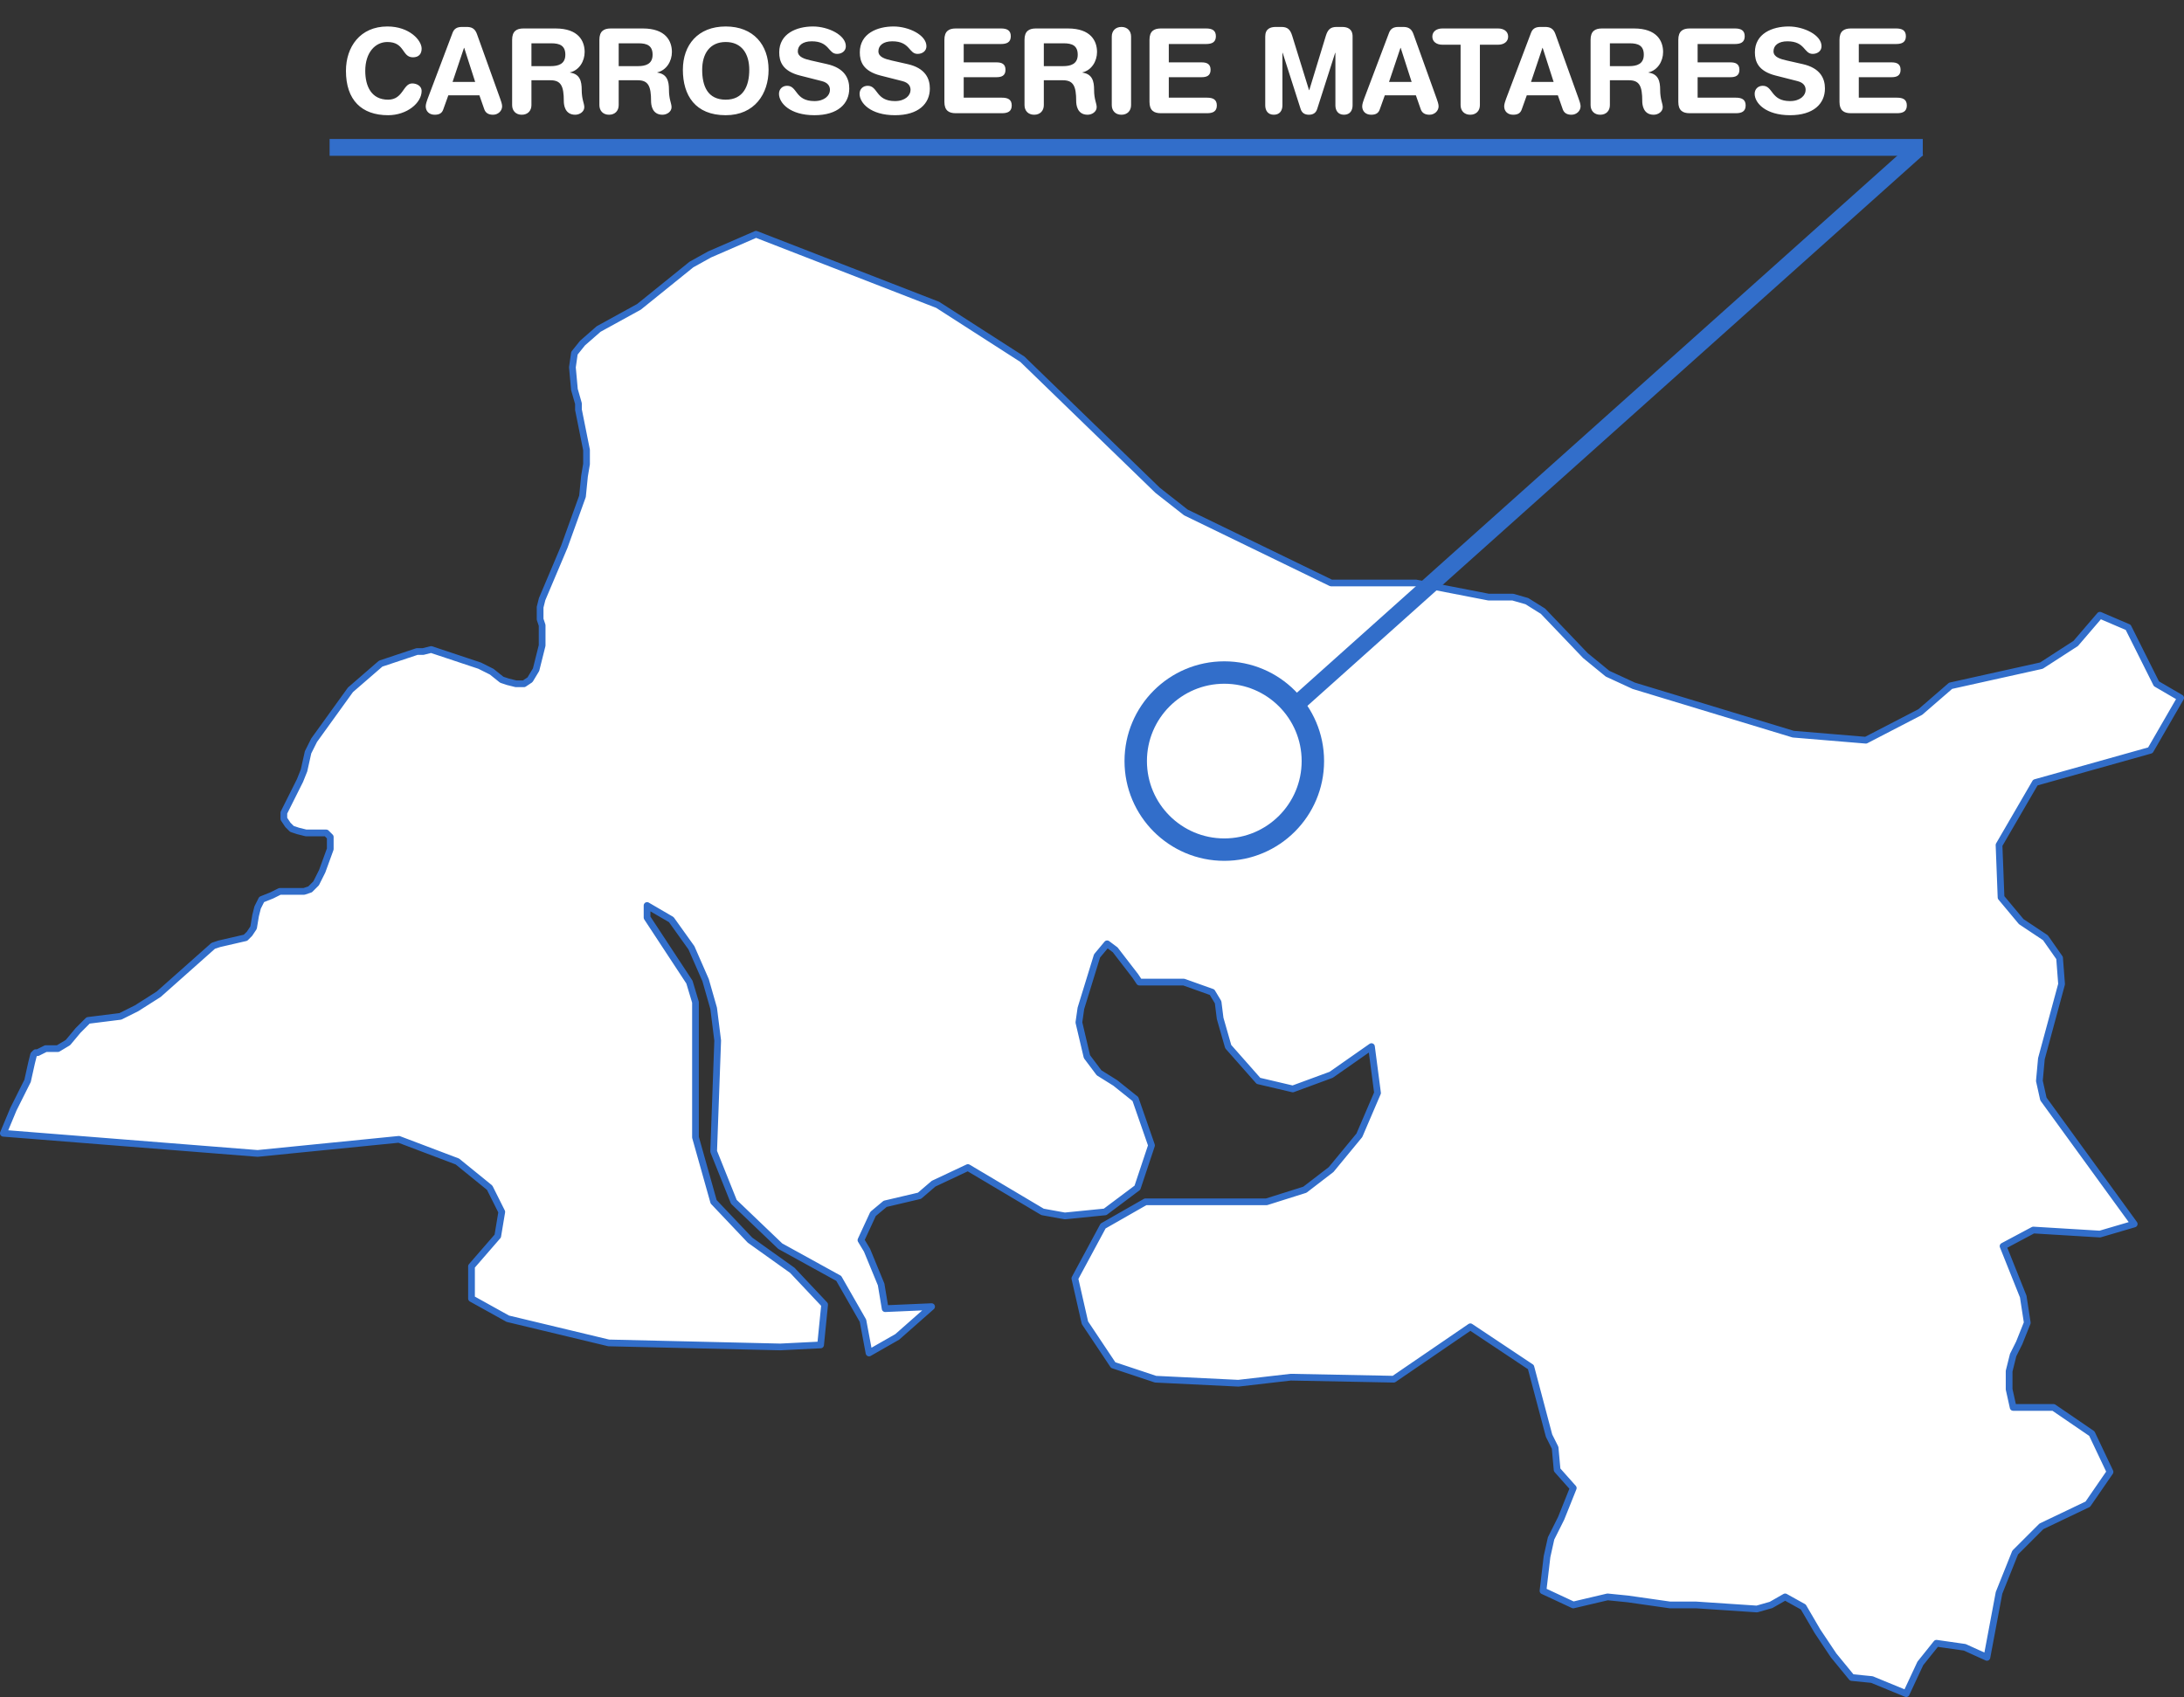
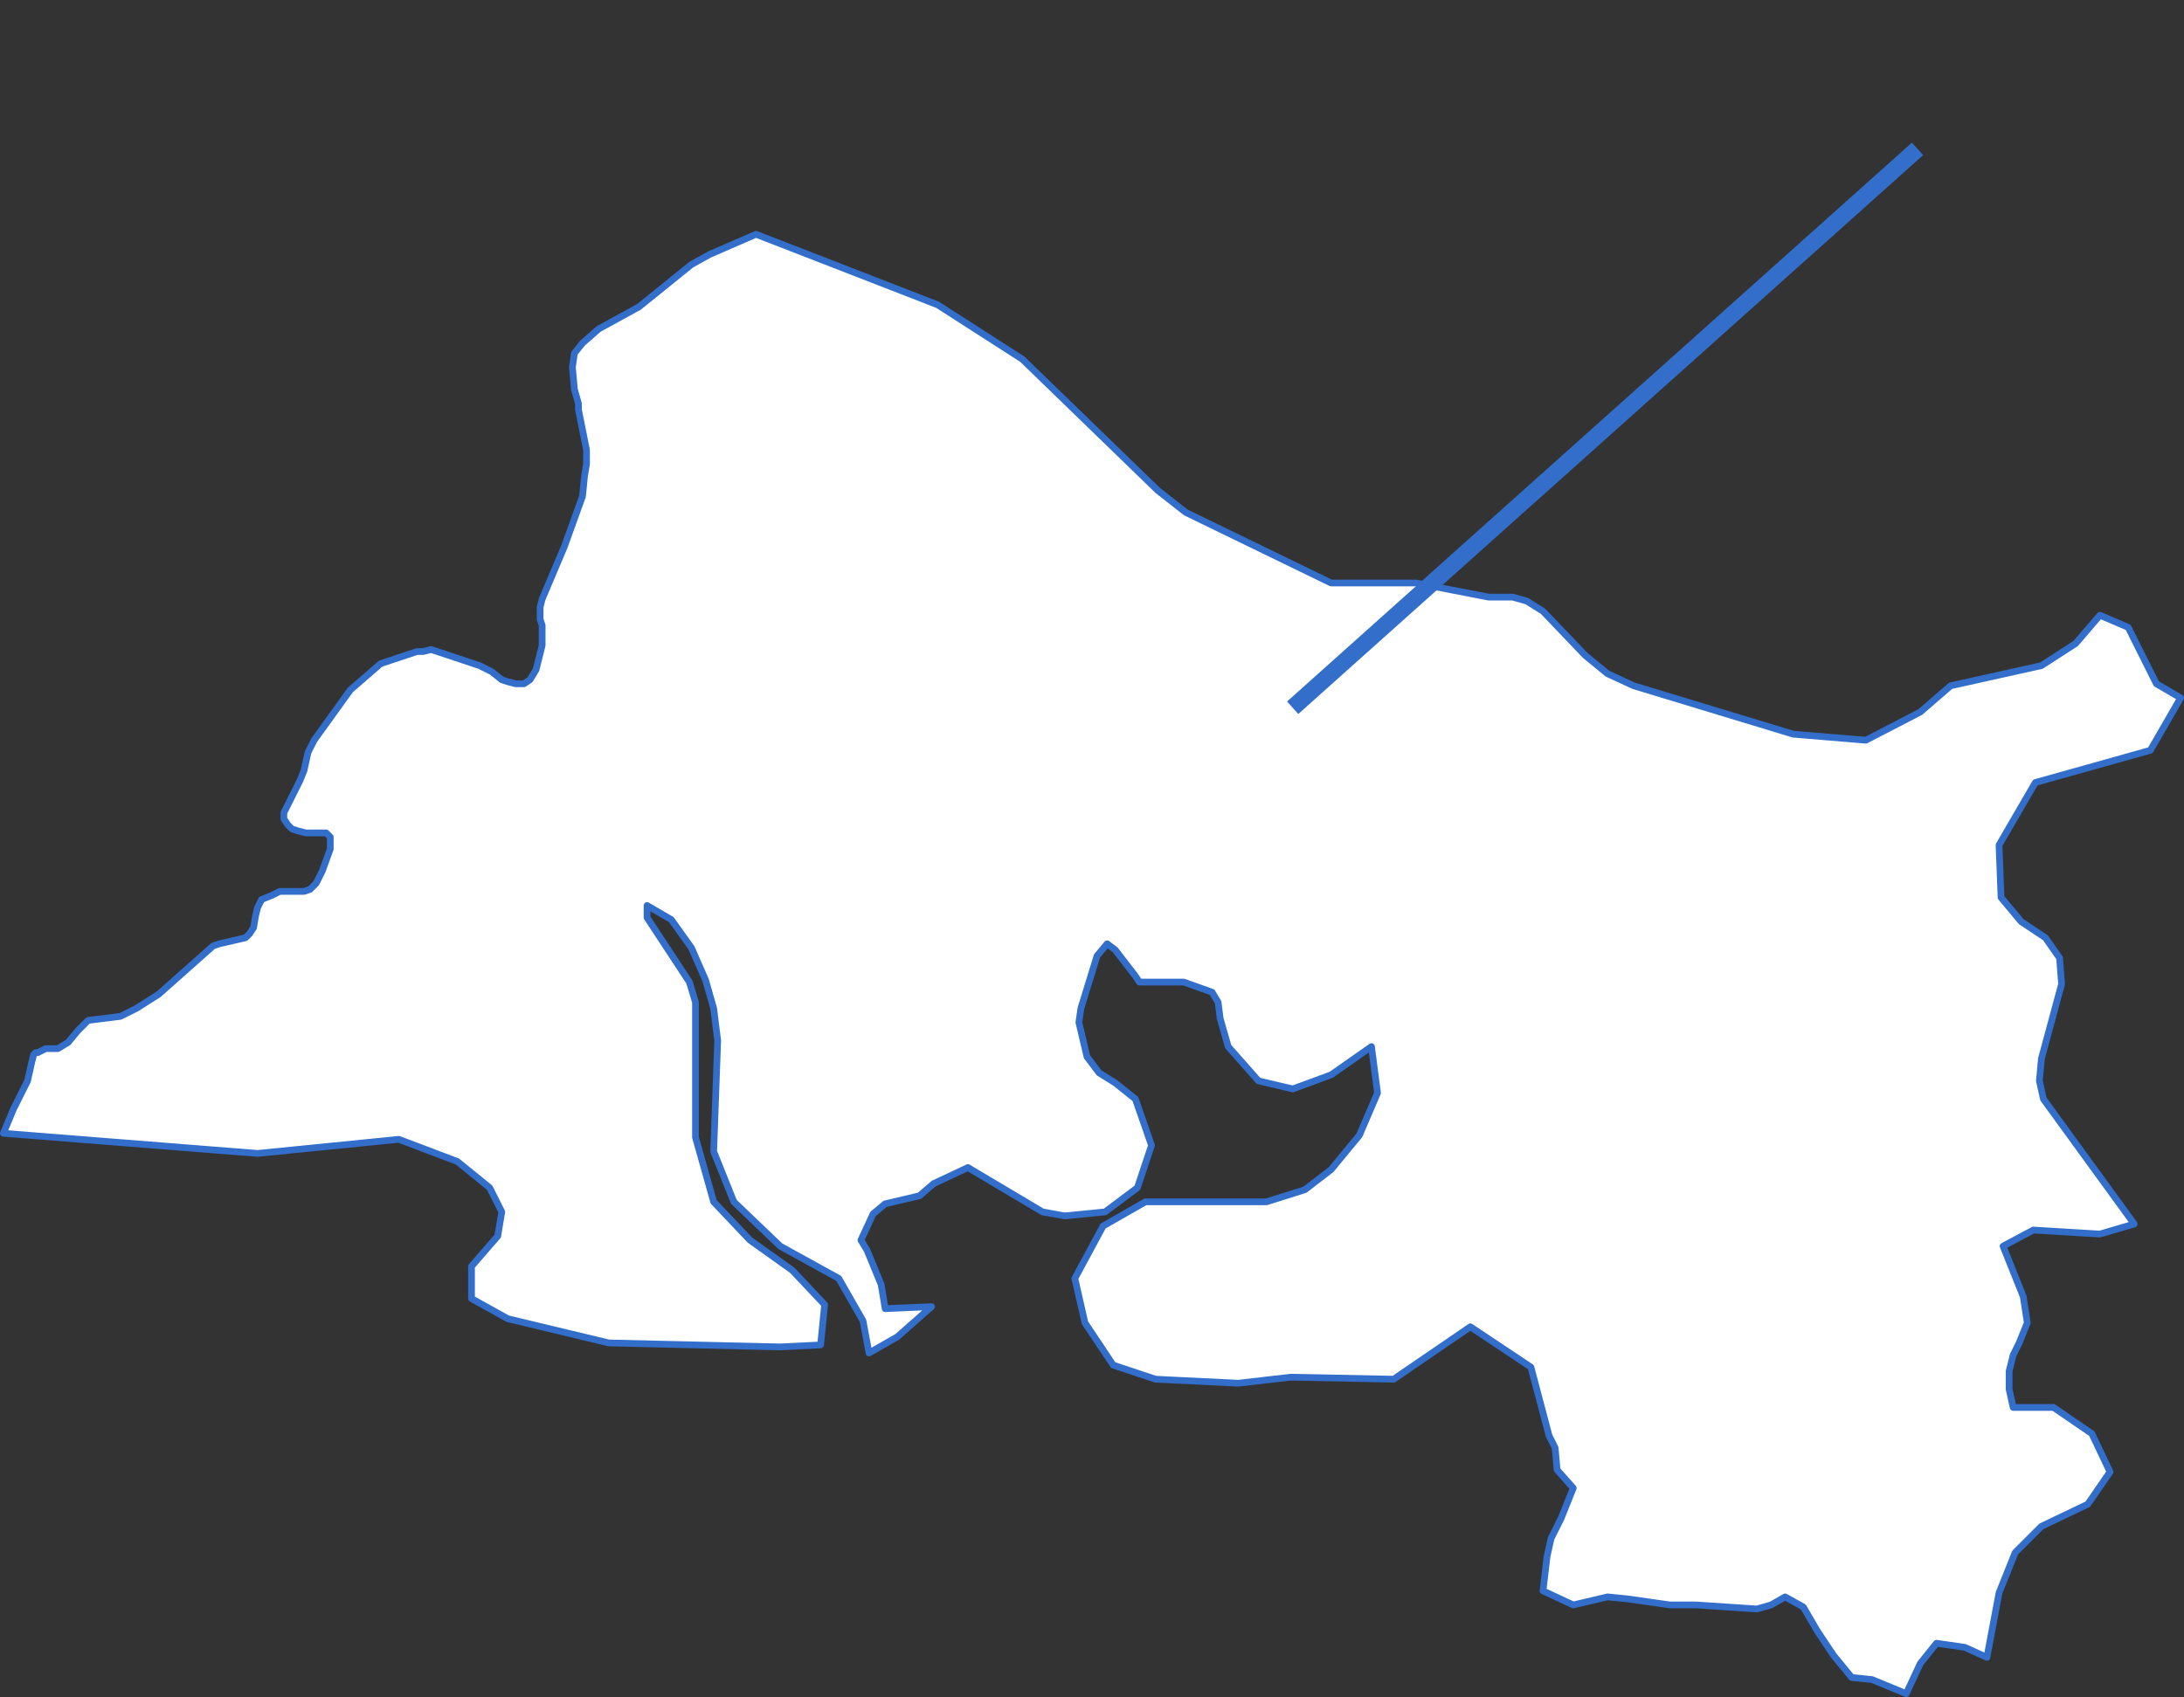
<svg xmlns="http://www.w3.org/2000/svg" width="1948" height="1514" viewBox="0 0 1948 1514" fill="none">
  <rect x="0" y="0" width="1948" height="1514" fill="#333333" stroke="none" />
  <path d="M1873.01 548.887L1898.21 559.677L1923.4 610.031L1945 622.619L1918 669.376L1815.41 698.149L1783.02 753.898L1784.82 800.655L1802.81 822.235L1824.41 836.622L1837.01 854.605L1838.81 877.983L1820.81 944.522L1819.01 964.304L1822.61 980.489L1903.6 1091.99L1873.01 1100.98L1813.61 1097.38L1786.62 1111.77L1804.61 1156.73L1808.21 1180.1L1801.01 1198.09L1795.62 1208.88L1792.02 1223.27V1239.45L1795.62 1255.64H1831.61L1865.81 1279.01L1882.01 1313.18L1862.21 1341.96L1820.81 1361.74L1797.42 1385.12L1783.02 1421.08L1772.22 1478.63L1752.42 1469.64L1727.22 1466.04L1712.82 1484.02L1700.23 1511L1669.63 1498.41L1651.63 1496.61L1635.43 1476.83L1621.03 1455.25L1608.43 1433.67L1592.24 1424.68L1579.64 1431.87L1567.04 1435.47L1513.04 1431.87H1489.65L1451.85 1426.48L1433.85 1424.68L1403.26 1431.87L1376.26 1419.29L1379.86 1388.71L1383.46 1372.53L1392.46 1354.54L1403.26 1327.57L1388.86 1311.38L1387.06 1291.6L1381.66 1280.81L1365.46 1219.67L1311.47 1183.7L1243.07 1230.46L1151.28 1228.66L1104.49 1234.05L1030.69 1230.46L992.898 1217.87L967.701 1180.1L958.702 1140.54L983.899 1093.78L1021.7 1072.2H1129.68L1163.88 1061.41L1187.28 1043.43L1212.48 1012.86L1228.67 975.094L1223.27 933.733L1187.28 958.909L1153.08 971.497L1122.48 964.304L1095.49 933.733L1088.29 908.555L1086.49 894.169L1081.09 885.177L1055.89 876.186H1045.09H1016.3L1012.7 870.791L994.698 847.411L987.499 842.017L978.5 852.807L971.301 876.186L964.101 899.564L962.302 912.152L969.5 942.724L980.3 957.111L994.698 966.103L1012.7 980.489L1027.09 1021.85L1014.5 1059.62L985.699 1081.2L949.703 1084.79L929.904 1081.2L863.312 1041.63L832.715 1056.02L820.116 1066.81L789.519 1074L778.721 1082.99L767.921 1106.37L773.321 1115.36L785.919 1145.94L789.519 1167.52L830.915 1165.72L800.319 1192.69L775.121 1207.08L769.721 1178.31L748.124 1140.54L695.928 1111.77L654.533 1072.2L636.535 1027.25L640.135 928.337L636.535 899.564L629.336 874.387L616.737 845.613L598.739 820.436L577.141 807.849V818.638L614.937 876.186L620.337 894.169V1014.66L636.535 1072.2L668.931 1106.37L706.728 1133.35L735.525 1163.92L731.925 1199.89L695.928 1201.68L542.944 1198.09L452.954 1176.51L420.557 1158.53V1129.75L443.954 1102.78L447.554 1081.2L436.756 1059.62L407.958 1036.24L355.764 1016.46L229.777 1029.04L3 1011.06L11.999 989.481L24.598 964.304L28.198 948.119L29.997 940.925L31.798 939.128H33.597L40.797 935.531H51.595L60.594 930.136L69.593 919.345L78.592 910.353L107.39 906.758L121.788 899.564L141.586 886.975L190.181 843.816L195.58 842.017L218.978 836.622L222.578 833.025L226.177 827.63L227.977 816.84L229.777 809.647L233.377 802.453L242.376 798.857L249.575 795.26H271.173L276.572 793.461L281.971 788.066L287.372 777.277L294.57 757.494V746.705L290.97 743.108H278.372H272.972L265.774 741.31L260.374 739.511L256.774 735.915L253.175 730.519V725.124L256.774 717.932L267.573 696.351L271.173 687.36L274.773 671.174L280.172 660.384L312.568 615.426L339.565 592.048L371.962 581.257H377.362L384.561 579.459L389.96 581.257L427.757 593.846L438.555 599.24L447.554 606.434L452.954 608.232L460.153 610.031H465.552H467.353L472.752 606.434L478.151 597.443L483.551 575.862V565.073V557.879L481.751 552.484V547.089V541.693L483.551 534.501L503.349 487.743L519.547 442.784L521.347 424.801L523.147 414.011V401.423L515.947 365.456V360.061L512.348 347.473L510.548 327.691L512.348 315.103L519.547 306.111L533.945 293.522L569.941 273.741L616.737 235.975L632.935 226.983L674.332 209L836.315 271.942L911.906 320.497L1032.49 437.39L1057.69 457.172L1187.28 520.114H1262.87L1327.66 532.702H1349.26L1361.86 536.298L1376.26 545.29L1414.05 584.854L1433.85 601.039L1457.25 611.829L1599.44 654.99L1664.23 660.384L1712.82 635.207L1739.82 611.829L1820.81 593.846L1851.41 574.064L1873.01 548.887Z" fill="white" stroke="#326ECA" stroke-width="6" stroke-linecap="round" stroke-linejoin="round" />
-   <circle cx="1092" cy="679" r="79" stroke="#326ECA" stroke-width="20" />
  <line x1="1153" y1="631.41" x2="1710.34" y2="132.79" stroke="#326ECA" stroke-width="15" />
-   <line x1="1715" y1="131.5" x2="294" y2="131.5" stroke="#326ECA" stroke-width="15" />
-   <path d="M308.565 63.2C308.565 89.24 322.53 102.785 346.155 102.785C362.85 102.785 376.08 91.97 376.08 81.05C376.08 76.85 371.88 74.435 367.68 74.435C359.385 74.435 359.7 88.925 346.155 88.925C331.245 88.925 325.785 76.955 325.785 63.2C325.785 46.82 334.71 37.475 345.525 37.475C361.275 37.475 358.335 51.125 368.31 51.125C373.455 51.125 376.08 48.185 376.08 43.355C376.08 36.005 365.265 23.615 345.525 23.615C321.165 23.615 308.565 41.885 308.565 63.2ZM381.401 88.19C380.771 89.87 379.721 92.915 379.721 94.805C379.721 99.425 382.976 102.365 387.701 102.365C391.796 102.365 394.211 101 395.366 97.64L399.881 85.04H427.601L432.011 97.64C433.271 101 436.001 102.365 439.781 102.365C444.191 102.365 447.866 99.005 447.866 94.805C447.866 92.915 446.816 89.87 446.186 88.19L425.396 30.335C423.506 24.98 420.041 24.035 416.156 24.035H412.061C407.861 24.035 405.131 25.4 403.661 29.285L381.401 88.19ZM423.821 73.07H403.661L413.846 42.725H414.056L423.821 73.07ZM456.791 93.755C456.791 98.9 460.151 102.365 465.401 102.365C470.651 102.365 474.011 98.9 474.011 93.755V71.6H491.021C500.471 71.6 502.886 76.955 502.886 90.185C502.886 93.23 503.621 102.365 513.071 102.365C517.061 102.365 521.156 99.635 521.156 95.645C521.156 92.075 518.846 88.82 518.846 80.105C518.846 72.44 517.271 66.035 508.451 64.775V64.565C516.641 62.675 521.471 54.59 521.471 46.4C521.471 36.635 516.011 25.4 495.536 25.4H466.871C460.781 25.4 456.791 27.815 456.791 35.48V93.755ZM474.011 38.63H491.756C499.316 38.63 504.251 40.73 504.251 48.815C504.251 57.32 497.741 59 491.231 59H474.011V38.63ZM534.618 93.755C534.618 98.9 537.978 102.365 543.228 102.365C548.478 102.365 551.838 98.9 551.838 93.755V71.6H568.848C578.298 71.6 580.713 76.955 580.713 90.185C580.713 93.23 581.448 102.365 590.898 102.365C594.888 102.365 598.983 99.635 598.983 95.645C598.983 92.075 596.673 88.82 596.673 80.105C596.673 72.44 595.098 66.035 586.278 64.775V64.565C594.468 62.675 599.298 54.59 599.298 46.4C599.298 36.635 593.838 25.4 573.363 25.4H544.698C538.608 25.4 534.618 27.815 534.618 35.48V93.755ZM551.838 38.63H569.583C577.143 38.63 582.078 40.73 582.078 48.815C582.078 57.32 575.568 59 569.058 59H551.838V38.63ZM609.085 62.255C609.085 85.145 620.215 102.785 647.305 102.785C673.135 102.785 685.525 83.57 685.525 62.255C685.525 40.1 672.085 23.615 647.305 23.615C622.525 23.615 609.085 40.1 609.085 62.255ZM626.305 62.255C626.305 47.765 633.235 37.475 647.305 37.475C661.375 37.475 668.305 47.765 668.305 62.255C668.305 76.745 662.95 88.925 647.305 88.925C631.135 88.925 626.305 76.745 626.305 62.255ZM723.368 53.96C717.907 52.7 711.608 51.02 711.608 45.77C711.608 40.52 716.018 36.845 723.998 36.845C740.063 36.845 738.593 48.08 746.573 48.08C750.773 48.08 754.448 45.56 754.448 41.255C754.448 31.175 738.593 23.615 725.153 23.615C710.558 23.615 695.018 29.915 695.018 46.715C695.018 54.8 697.853 63.41 713.498 67.4L732.923 72.335C738.803 73.805 740.273 77.165 740.273 80.21C740.273 85.25 735.338 90.185 726.413 90.185C708.983 90.185 711.398 76.535 702.053 76.535C697.853 76.535 694.808 79.475 694.808 83.675C694.808 91.865 704.573 102.785 726.413 102.785C747.203 102.785 757.493 92.6 757.493 78.95C757.493 70.13 753.503 60.785 737.753 57.215L723.368 53.96ZM795.247 53.96C789.787 52.7 783.487 51.02 783.487 45.77C783.487 40.52 787.897 36.845 795.877 36.845C811.942 36.845 810.472 48.08 818.452 48.08C822.652 48.08 826.327 45.56 826.327 41.255C826.327 31.175 810.472 23.615 797.032 23.615C782.437 23.615 766.897 29.915 766.897 46.715C766.897 54.8 769.732 63.41 785.377 67.4L804.802 72.335C810.682 73.805 812.152 77.165 812.152 80.21C812.152 85.25 807.217 90.185 798.292 90.185C780.862 90.185 783.277 76.535 773.932 76.535C769.732 76.535 766.687 79.475 766.687 83.675C766.687 91.865 776.452 102.785 798.292 102.785C819.082 102.785 829.372 92.6 829.372 78.95C829.372 70.13 825.382 60.785 809.632 57.215L795.247 53.96ZM842.347 90.92C842.347 98.585 846.337 101 852.427 101H893.692C898.732 101 902.407 99.53 902.407 94.07C902.407 88.61 898.732 87.14 893.692 87.14H859.567V68.87H888.757C893.272 68.87 896.842 67.61 896.842 62.255C896.842 56.9 893.272 55.64 888.757 55.64H859.567V39.26H892.852C897.892 39.26 901.567 37.79 901.567 32.33C901.567 26.87 897.892 25.4 892.852 25.4H852.427C846.337 25.4 842.347 27.815 842.347 35.48V90.92ZM913.807 93.755C913.807 98.9 917.167 102.365 922.417 102.365C927.667 102.365 931.027 98.9 931.027 93.755V71.6H948.037C957.487 71.6 959.902 76.955 959.902 90.185C959.902 93.23 960.637 102.365 970.087 102.365C974.077 102.365 978.172 99.635 978.172 95.645C978.172 92.075 975.862 88.82 975.862 80.105C975.862 72.44 974.287 66.035 965.467 64.775V64.565C973.657 62.675 978.487 54.59 978.487 46.4C978.487 36.635 973.027 25.4 952.552 25.4H923.887C917.797 25.4 913.807 27.815 913.807 35.48V93.755ZM931.027 38.63H948.772C956.332 38.63 961.267 40.73 961.267 48.815C961.267 57.32 954.757 59 948.247 59H931.027V38.63ZM991.634 93.755C991.634 98.9 994.994 102.365 1000.24 102.365C1005.49 102.365 1008.85 98.9 1008.85 93.755V32.645C1008.85 27.5 1005.49 24.035 1000.24 24.035C994.994 24.035 991.634 27.5 991.634 32.645V93.755ZM1025.28 90.92C1025.28 98.585 1029.27 101 1035.36 101H1076.62C1081.66 101 1085.34 99.53 1085.34 94.07C1085.34 88.61 1081.66 87.14 1076.62 87.14H1042.5V68.87H1071.69C1076.2 68.87 1079.77 67.61 1079.77 62.255C1079.77 56.9 1076.2 55.64 1071.69 55.64H1042.5V39.26H1075.78C1080.82 39.26 1084.5 37.79 1084.5 32.33C1084.5 26.87 1080.82 25.4 1075.78 25.4H1035.36C1029.27 25.4 1025.28 27.815 1025.28 35.48V90.92ZM1128.52 93.965C1128.52 98.27 1130.62 102.365 1136.18 102.365C1141.75 102.365 1143.85 98.27 1143.85 93.965V47.135H1144.06L1160.12 97.325C1161.28 100.895 1163.9 102.365 1167.47 102.365C1171.04 102.365 1173.67 100.895 1174.82 97.325L1190.89 47.135H1191.1V93.965C1191.1 98.27 1193.2 102.365 1198.76 102.365C1204.33 102.365 1206.43 98.27 1206.43 93.965V32.54C1206.43 25.61 1201.7 24.035 1197.08 24.035H1192.25C1186.9 24.035 1184.38 26.135 1182.59 31.91L1167.79 80.42H1167.58L1152.56 31.91C1150.78 26.135 1148.26 24.035 1142.9 24.035H1137.86C1133.24 24.035 1128.52 25.61 1128.52 32.54V93.965ZM1216.68 88.19C1216.05 89.87 1215 92.915 1215 94.805C1215 99.425 1218.26 102.365 1222.98 102.365C1227.08 102.365 1229.49 101 1230.65 97.64L1235.16 85.04H1262.88L1267.29 97.64C1268.55 101 1271.28 102.365 1275.06 102.365C1279.47 102.365 1283.15 99.005 1283.15 94.805C1283.15 92.915 1282.1 89.87 1281.47 88.19L1260.68 30.335C1258.79 24.98 1255.32 24.035 1251.44 24.035H1247.34C1243.14 24.035 1240.41 25.4 1238.94 29.285L1216.68 88.19ZM1259.1 73.07H1238.94L1249.13 42.725H1249.34L1259.1 73.07ZM1302.76 93.755C1302.76 98.9 1306.12 102.365 1311.37 102.365C1316.62 102.365 1319.98 98.9 1319.98 93.755V39.89H1336.26C1341.19 39.89 1345.18 37.37 1345.18 32.645C1345.18 27.92 1341.19 25.4 1336.26 25.4H1286.49C1281.55 25.4 1277.56 27.92 1277.56 32.645C1277.56 37.37 1281.55 39.89 1286.49 39.89H1302.76V93.755ZM1343.32 88.19C1342.69 89.87 1341.64 92.915 1341.64 94.805C1341.64 99.425 1344.9 102.365 1349.62 102.365C1353.72 102.365 1356.13 101 1357.29 97.64L1361.8 85.04H1389.52L1393.93 97.64C1395.19 101 1397.92 102.365 1401.7 102.365C1406.11 102.365 1409.79 99.005 1409.79 94.805C1409.79 92.915 1408.74 89.87 1408.11 88.19L1387.32 30.335C1385.43 24.98 1381.96 24.035 1378.08 24.035H1373.98C1369.78 24.035 1367.05 25.4 1365.58 29.285L1343.32 88.19ZM1385.74 73.07H1365.58L1375.77 42.725H1375.98L1385.74 73.07ZM1418.71 93.755C1418.71 98.9 1422.07 102.365 1427.32 102.365C1432.57 102.365 1435.93 98.9 1435.93 93.755V71.6H1452.94C1462.39 71.6 1464.8 76.955 1464.8 90.185C1464.8 93.23 1465.54 102.365 1474.99 102.365C1478.98 102.365 1483.07 99.635 1483.07 95.645C1483.07 92.075 1480.76 88.82 1480.76 80.105C1480.76 72.44 1479.19 66.035 1470.37 64.775V64.565C1478.56 62.675 1483.39 54.59 1483.39 46.4C1483.39 36.635 1477.93 25.4 1457.45 25.4H1428.79C1422.7 25.4 1418.71 27.815 1418.71 35.48V93.755ZM1435.93 38.63H1453.67C1461.23 38.63 1466.17 40.73 1466.17 48.815C1466.17 57.32 1459.66 59 1453.15 59H1435.93V38.63ZM1496.96 90.92C1496.96 98.585 1500.95 101 1507.04 101H1548.3C1553.34 101 1557.02 99.53 1557.02 94.07C1557.02 88.61 1553.34 87.14 1548.3 87.14H1514.18V68.87H1543.37C1547.88 68.87 1551.45 67.61 1551.45 62.255C1551.45 56.9 1547.88 55.64 1543.37 55.64H1514.18V39.26H1547.46C1552.5 39.26 1556.18 37.79 1556.18 32.33C1556.18 26.87 1552.5 25.4 1547.46 25.4H1507.04C1500.95 25.4 1496.96 27.815 1496.96 35.48V90.92ZM1593.62 53.96C1588.16 52.7 1581.86 51.02 1581.86 45.77C1581.86 40.52 1586.27 36.845 1594.25 36.845C1610.31 36.845 1608.84 48.08 1616.82 48.08C1621.02 48.08 1624.7 45.56 1624.7 41.255C1624.7 31.175 1608.84 23.615 1595.4 23.615C1580.81 23.615 1565.27 29.915 1565.27 46.715C1565.27 54.8 1568.1 63.41 1583.75 67.4L1603.17 72.335C1609.05 73.805 1610.52 77.165 1610.52 80.21C1610.52 85.25 1605.59 90.185 1596.66 90.185C1579.23 90.185 1581.65 76.535 1572.3 76.535C1568.1 76.535 1565.06 79.475 1565.06 83.675C1565.06 91.865 1574.82 102.785 1596.66 102.785C1617.45 102.785 1627.74 92.6 1627.74 78.95C1627.74 70.13 1623.75 60.785 1608 57.215L1593.62 53.96ZM1640.72 90.92C1640.72 98.585 1644.71 101 1650.8 101H1692.06C1697.1 101 1700.78 99.53 1700.78 94.07C1700.78 88.61 1697.1 87.14 1692.06 87.14H1657.94V68.87H1687.13C1691.64 68.87 1695.21 67.61 1695.21 62.255C1695.21 56.9 1691.64 55.64 1687.13 55.64H1657.94V39.26H1691.22C1696.26 39.26 1699.94 37.79 1699.94 32.33C1699.94 26.87 1696.26 25.4 1691.22 25.4H1650.8C1644.71 25.4 1640.72 27.815 1640.72 35.48V90.92Z" fill="white" />
</svg>